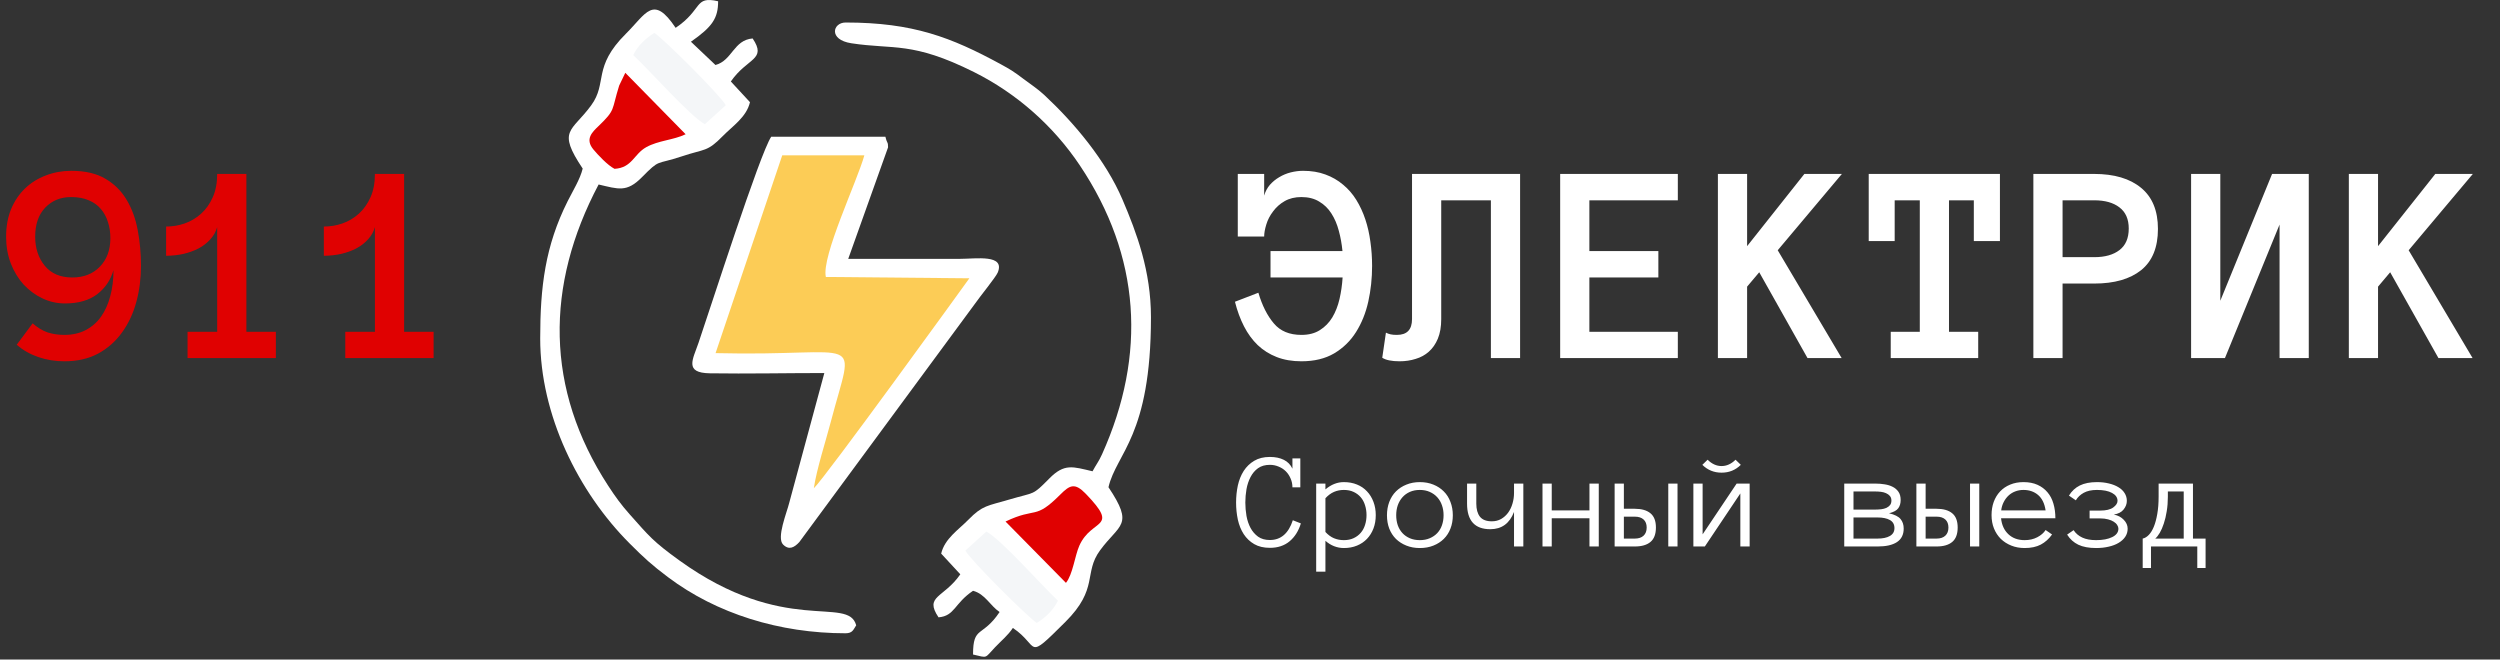
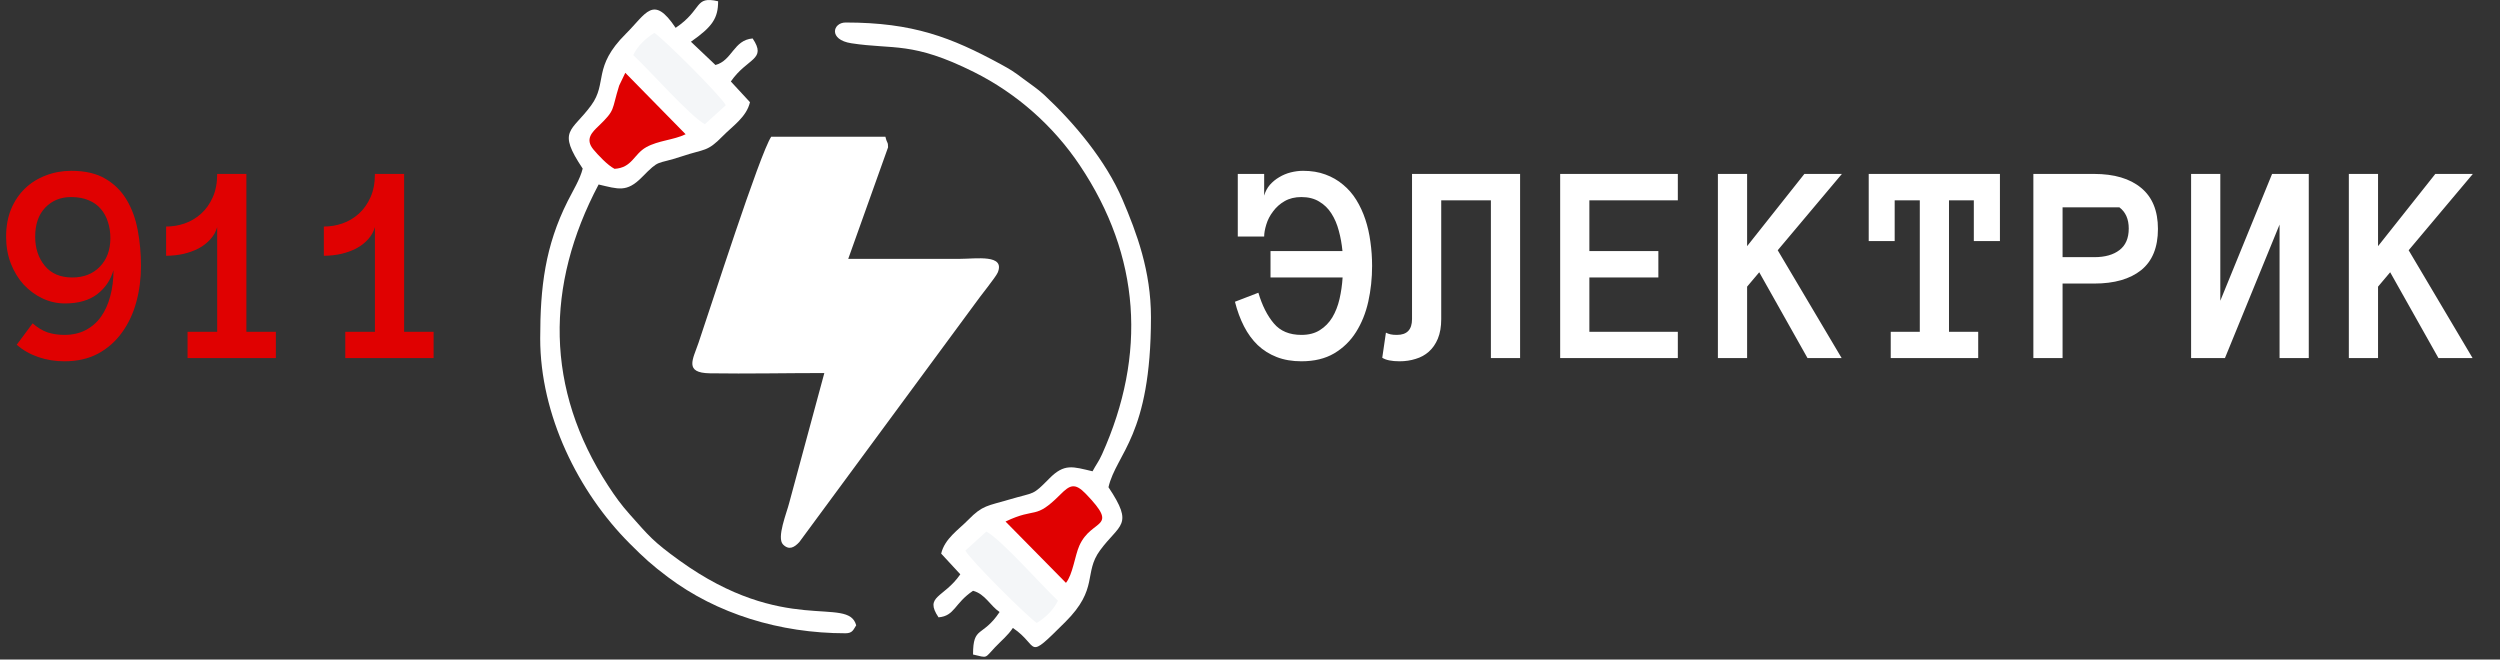
<svg xmlns="http://www.w3.org/2000/svg" width="398" height="105" viewBox="0 0 398 105" fill="none">
  <rect x="0" y="0" width="398" height="105" fill="#333333" stroke="none" />
  <path fill-rule="evenodd" clip-rule="evenodd" d="M107.56 4.43C103.984 -0.911 102.907 2.123 99.633 5.381C94.279 10.708 96.755 13.167 94.115 16.772C90.994 21.033 88.635 20.669 92.764 26.836C92.382 28.477 91.159 30.455 90.363 32.044C86.805 39.15 86 45.624 86 53.892C86 66.044 92.035 78.318 100.268 86.549C102.552 88.833 103.756 89.935 106.347 91.884C114.08 97.7 124.11 100.817 134.616 100.817C135.747 100.817 135.867 100.207 136.307 99.549C135.027 94.755 124.918 101.309 108.161 89.225C103.905 86.156 103.333 85.338 100.264 81.902C98.913 80.389 97.965 79.084 96.816 77.318C86.793 61.916 86.788 45.46 95.3 29.372C98.455 30.107 99.769 30.669 102.184 28.224C105.156 25.214 104.304 26.312 108.569 24.885C112.257 23.651 112.554 24.232 115.068 21.661C116.64 20.054 118.842 18.649 119.397 16.267L116.35 12.971C118.987 9.162 122.129 9.569 119.82 6.121C116.775 6.374 116.585 9.632 113.902 10.348L109.997 6.644C113.413 4.259 114.324 2.899 114.324 0.202C110.467 -0.696 111.906 1.52 107.56 4.43Z" fill="white" />
  <path fill-rule="evenodd" clip-rule="evenodd" d="M173.932 75.029C170.777 74.294 169.464 73.732 167.049 76.177C164.284 78.977 164.86 78.288 160.675 79.527C157.199 80.557 156.439 80.414 154.164 82.74C152.593 84.347 150.39 85.751 149.835 88.134L152.882 91.43C150.245 95.239 147.104 94.832 149.413 98.28C152.01 98.064 151.923 96.052 154.908 94.053C156.851 94.571 157.618 96.418 159.136 97.435C156.38 101.55 154.908 99.554 154.908 104.199C157.316 104.759 156.698 104.843 158.407 103.052C159.469 101.938 160.443 101.176 161.25 99.971C165.611 102.891 163.156 105.431 169.599 99.02C174.953 93.693 172.477 91.234 175.118 87.629C178.239 83.368 180.598 83.732 176.469 77.565C177.737 72.121 183.233 69.45 183.233 50.509C183.233 43.148 180.981 37.118 178.705 31.786C176.059 25.587 171.088 19.625 166.223 15.098C165.181 14.129 164.017 13.381 162.881 12.521C161.499 11.475 160.934 11.1 159.281 10.203C151.415 5.933 145.347 3.584 134.616 3.584C132.583 3.584 131.835 6.321 135.538 6.888C142.308 7.925 145.203 6.555 155.054 11.47C161.873 14.873 167.713 20.058 171.907 26.324C181.577 40.77 182.589 56.417 175.447 72.316C174.913 73.506 174.5 73.955 173.932 75.029Z" fill="white" />
  <path fill-rule="evenodd" clip-rule="evenodd" d="M131.234 59.388L125.654 80.018C125.256 81.637 123.597 85.62 124.668 86.691C125.635 87.657 126.48 87.127 127.25 86.301L155.247 48.312C155.953 47.276 158.547 44.111 158.845 43.377C160.037 40.449 155.445 41.205 152.795 41.209C146.876 41.218 140.957 41.209 135.039 41.209L141.38 23.454C141.38 22.485 141.237 22.962 140.958 21.763H122.779C120.96 24.48 113.203 48.727 111.204 54.578C110.296 57.235 108.891 59.366 113.013 59.43C119.024 59.523 125.199 59.388 131.234 59.388Z" fill="white" />
-   <path fill-rule="evenodd" clip-rule="evenodd" d="M113.92 56.217C137.688 56.818 136.095 52.537 132.254 67.186C131.428 70.339 130.042 74.557 129.56 77.73C131.207 76.268 153.386 45.62 154.32 44.305L131.476 44.093C130.738 40.855 136.495 28.775 137.605 24.729L124.532 24.73L113.92 56.217Z" fill="#FCCC56" />
  <path fill-rule="evenodd" clip-rule="evenodd" d="M160.08 83.029L169.7 92.791C170.783 91.467 171.122 88.471 171.825 86.883C173.792 82.441 178.346 84.309 172.868 78.623C171.104 76.794 170.317 77.213 168.781 78.751C164.677 82.862 165.041 80.653 160.08 83.029Z" fill="#E00101" />
  <path fill-rule="evenodd" clip-rule="evenodd" d="M97.837 26.879C100.662 26.699 100.881 24.545 102.89 23.427C104.804 22.363 107.206 22.304 109.153 21.373L99.547 11.59L98.572 13.625C97.312 17.643 98.056 17.4 95.289 20.068C94.281 21.04 93.085 22.141 94.481 23.809C95.178 24.642 96.735 26.321 97.837 26.879Z" fill="#E00101" />
  <path fill-rule="evenodd" clip-rule="evenodd" d="M153.689 87.651C154.382 89.048 163.546 98.177 165.054 99.169C166.4 98.36 167.73 97.106 168.424 95.63C165.907 93.284 159.415 85.89 157.022 84.625L153.689 87.651Z" fill="#F4F6F8" />
  <path fill-rule="evenodd" clip-rule="evenodd" d="M100.809 8.772C103.372 11.134 109.817 18.46 112.21 19.775L115.546 16.755C114.852 15.355 105.673 6.201 104.178 5.235C102.837 6.052 101.504 7.294 100.809 8.772Z" fill="#F4F6F8" />
-   <path d="M200.334 46.601C200.933 48.637 201.757 50.269 202.805 51.497C203.823 52.71 205.283 53.316 207.185 53.316C208.353 53.316 209.333 53.062 210.127 52.553C210.936 52.044 211.594 51.37 212.104 50.531C212.613 49.678 212.994 48.704 213.249 47.611C213.504 46.503 213.668 45.358 213.743 44.175H202.266V39.975H213.721C213.616 38.852 213.421 37.773 213.137 36.74C212.867 35.707 212.478 34.794 211.969 34C211.46 33.191 210.808 32.555 210.015 32.091C209.236 31.612 208.293 31.372 207.185 31.372C206.151 31.372 205.26 31.589 204.512 32.023C203.778 32.443 203.164 32.989 202.67 33.663C202.176 34.307 201.816 35.003 201.592 35.752C201.367 36.486 201.255 37.122 201.255 37.661H197.055V27.689H201.255V31.148C201.435 30.504 201.734 29.935 202.153 29.44C202.588 28.946 203.089 28.535 203.658 28.205C204.227 27.861 204.841 27.606 205.5 27.441C206.159 27.277 206.81 27.194 207.454 27.194C208.772 27.194 209.955 27.389 211.003 27.778C212.066 28.168 213.002 28.707 213.811 29.395C214.634 30.069 215.338 30.878 215.922 31.821C216.506 32.765 216.985 33.798 217.359 34.921C217.734 36.044 218.003 37.234 218.168 38.492C218.348 39.75 218.438 41.03 218.438 42.333C218.438 44.295 218.235 46.189 217.831 48.016C217.427 49.828 216.775 51.445 215.877 52.867C214.993 54.275 213.833 55.405 212.396 56.259C210.973 57.097 209.236 57.517 207.185 57.517C205.717 57.517 204.407 57.292 203.254 56.843C202.101 56.394 201.09 55.757 200.222 54.934C199.368 54.11 198.642 53.114 198.043 51.946C197.444 50.778 196.965 49.476 196.605 48.038L200.334 46.601ZM241.999 27.689V57H237.35V31.889H229.443V50.801C229.443 52.014 229.264 53.054 228.904 53.923C228.545 54.776 228.066 55.465 227.467 55.989C226.883 56.513 226.187 56.895 225.378 57.135C224.584 57.389 223.731 57.517 222.817 57.517C221.56 57.517 220.639 57.329 220.055 56.955L220.639 52.957C220.863 53.077 221.11 53.167 221.38 53.227C221.634 53.286 221.971 53.316 222.391 53.316C223.993 53.316 224.794 52.478 224.794 50.801V27.689H241.999ZM267.11 57H248.378V27.689H267.11V31.889H253.027V39.975H264.011V44.175H253.027V52.822H267.11V57ZM293.188 57H287.752L280.07 43.344L278.139 45.635V57H273.489V27.689H278.139V39.188L287.258 27.689H293.232L283.013 39.84L293.188 57ZM318.389 38.38H314.233V31.889H310.28V52.822H314.93V57H301.004V52.822H305.631V31.889H301.633V38.38H297.5V27.689H318.389V38.38ZM343.545 36.448C343.545 39.383 342.654 41.569 340.872 43.007C339.09 44.429 336.604 45.141 333.415 45.141H328.361V57H323.712V27.689H333.37C336.59 27.689 339.09 28.43 340.872 29.912C342.654 31.38 343.545 33.558 343.545 36.448ZM338.896 36.381C338.896 34.883 338.401 33.76 337.413 33.012C336.44 32.263 335.107 31.889 333.415 31.889H328.361V40.94H333.415C335.107 40.94 336.44 40.566 337.413 39.817C338.401 39.069 338.896 37.923 338.896 36.381ZM348.823 27.689H353.473V47.881L361.716 27.689H367.556V57H362.906V35.752L354.214 57H348.823V27.689ZM393.633 57H388.197L380.516 43.344L378.584 45.635V57H373.935V27.689H378.584V39.188L387.703 27.689H393.678L383.458 39.84L393.633 57Z" fill="white" />
+   <path d="M200.334 46.601C200.933 48.637 201.757 50.269 202.805 51.497C203.823 52.71 205.283 53.316 207.185 53.316C208.353 53.316 209.333 53.062 210.127 52.553C210.936 52.044 211.594 51.37 212.104 50.531C212.613 49.678 212.994 48.704 213.249 47.611C213.504 46.503 213.668 45.358 213.743 44.175H202.266V39.975H213.721C213.616 38.852 213.421 37.773 213.137 36.74C212.867 35.707 212.478 34.794 211.969 34C211.46 33.191 210.808 32.555 210.015 32.091C209.236 31.612 208.293 31.372 207.185 31.372C206.151 31.372 205.26 31.589 204.512 32.023C203.778 32.443 203.164 32.989 202.67 33.663C202.176 34.307 201.816 35.003 201.592 35.752C201.367 36.486 201.255 37.122 201.255 37.661H197.055V27.689H201.255V31.148C201.435 30.504 201.734 29.935 202.153 29.44C202.588 28.946 203.089 28.535 203.658 28.205C204.227 27.861 204.841 27.606 205.5 27.441C206.159 27.277 206.81 27.194 207.454 27.194C208.772 27.194 209.955 27.389 211.003 27.778C212.066 28.168 213.002 28.707 213.811 29.395C214.634 30.069 215.338 30.878 215.922 31.821C216.506 32.765 216.985 33.798 217.359 34.921C217.734 36.044 218.003 37.234 218.168 38.492C218.348 39.75 218.438 41.03 218.438 42.333C218.438 44.295 218.235 46.189 217.831 48.016C217.427 49.828 216.775 51.445 215.877 52.867C214.993 54.275 213.833 55.405 212.396 56.259C210.973 57.097 209.236 57.517 207.185 57.517C205.717 57.517 204.407 57.292 203.254 56.843C202.101 56.394 201.09 55.757 200.222 54.934C199.368 54.11 198.642 53.114 198.043 51.946C197.444 50.778 196.965 49.476 196.605 48.038L200.334 46.601ZM241.999 27.689V57H237.35V31.889H229.443V50.801C229.443 52.014 229.264 53.054 228.904 53.923C228.545 54.776 228.066 55.465 227.467 55.989C226.883 56.513 226.187 56.895 225.378 57.135C224.584 57.389 223.731 57.517 222.817 57.517C221.56 57.517 220.639 57.329 220.055 56.955L220.639 52.957C220.863 53.077 221.11 53.167 221.38 53.227C221.634 53.286 221.971 53.316 222.391 53.316C223.993 53.316 224.794 52.478 224.794 50.801V27.689H241.999ZM267.11 57H248.378V27.689H267.11V31.889H253.027V39.975H264.011V44.175H253.027V52.822H267.11V57ZM293.188 57H287.752L280.07 43.344L278.139 45.635V57H273.489V27.689H278.139V39.188L287.258 27.689H293.232L283.013 39.84L293.188 57ZM318.389 38.38H314.233V31.889H310.28V52.822H314.93V57H301.004V52.822H305.631V31.889H301.633V38.38H297.5V27.689H318.389V38.38ZM343.545 36.448C343.545 39.383 342.654 41.569 340.872 43.007C339.09 44.429 336.604 45.141 333.415 45.141H328.361V57H323.712V27.689H333.37C336.59 27.689 339.09 28.43 340.872 29.912C342.654 31.38 343.545 33.558 343.545 36.448ZM338.896 36.381C338.896 34.883 338.401 33.76 337.413 33.012H328.361V40.94H333.415C335.107 40.94 336.44 40.566 337.413 39.817C338.401 39.069 338.896 37.923 338.896 36.381ZM348.823 27.689H353.473V47.881L361.716 27.689H367.556V57H362.906V35.752L354.214 57H348.823V27.689ZM393.633 57H388.197L380.516 43.344L378.584 45.635V57H373.935V27.689H378.584V39.188L387.703 27.689H393.678L383.458 39.84L393.633 57Z" fill="white" />
  <path d="M0.974 37.684C0.974 36.051 1.236 34.592 1.76 33.304C2.299 32.016 3.033 30.923 3.961 30.024C4.904 29.111 6.012 28.415 7.285 27.936C8.558 27.441 9.913 27.194 11.351 27.194C13.567 27.194 15.386 27.621 16.809 28.475C18.231 29.313 19.354 30.436 20.178 31.844C21.016 33.251 21.6 34.861 21.93 36.673C22.274 38.485 22.446 40.371 22.446 42.333C22.446 44.325 22.199 46.234 21.705 48.06C21.211 49.887 20.455 51.505 19.436 52.912C18.433 54.32 17.168 55.443 15.641 56.281C14.113 57.105 12.316 57.517 10.25 57.517C8.783 57.517 7.397 57.292 6.095 56.843C4.792 56.394 3.646 55.742 2.658 54.889L5.196 51.475C5.96 52.148 6.746 52.628 7.555 52.912C8.378 53.182 9.277 53.316 10.25 53.316C11.508 53.316 12.623 53.069 13.597 52.575C14.585 52.066 15.409 51.355 16.067 50.441C16.726 49.513 17.22 48.42 17.55 47.162C17.894 45.904 18.066 44.519 18.066 43.007C17.617 44.579 16.749 45.859 15.461 46.848C14.173 47.821 12.466 48.308 10.34 48.308C9.082 48.308 7.884 48.038 6.746 47.499C5.623 46.96 4.627 46.226 3.759 45.298C2.905 44.355 2.224 43.231 1.715 41.929C1.221 40.626 0.974 39.211 0.974 37.684ZM5.601 37.684C5.601 39.525 6.11 41.068 7.128 42.31C8.146 43.553 9.606 44.175 11.508 44.175C13.335 44.175 14.802 43.598 15.91 42.445C17.018 41.292 17.572 39.78 17.572 37.908C17.572 36.995 17.445 36.149 17.19 35.37C16.951 34.577 16.576 33.88 16.067 33.281C15.573 32.682 14.929 32.218 14.136 31.889C13.357 31.544 12.414 31.372 11.306 31.372C9.659 31.372 8.296 31.926 7.218 33.034C6.14 34.142 5.601 35.692 5.601 37.684ZM43.919 57H29.858V52.822H34.575V36.156C34.366 36.89 33.999 37.541 33.475 38.11C32.965 38.679 32.344 39.158 31.61 39.548C30.892 39.922 30.083 40.214 29.185 40.424C28.301 40.618 27.388 40.716 26.444 40.716V36.066C27.463 36.066 28.451 35.902 29.409 35.572C30.383 35.228 31.251 34.711 32.015 34.023C32.778 33.334 33.392 32.473 33.856 31.439C34.336 30.391 34.575 29.141 34.575 27.689H39.225V52.822H43.919V57ZM69.03 57H54.97V52.822H59.687V36.156C59.477 36.89 59.11 37.541 58.586 38.11C58.077 38.679 57.455 39.158 56.722 39.548C56.003 39.922 55.194 40.214 54.296 40.424C53.412 40.618 52.499 40.716 51.556 40.716V36.066C52.574 36.066 53.562 35.902 54.52 35.572C55.494 35.228 56.362 34.711 57.126 34.023C57.89 33.334 58.504 32.473 58.968 31.439C59.447 30.391 59.687 29.141 59.687 27.689H64.336V52.822H69.03V57Z" fill="#E00101" />
-   <path d="M207.098 83.326C206.732 84.529 206.134 85.478 205.304 86.173C204.473 86.868 203.427 87.215 202.167 87.215C201.186 87.215 200.355 87.018 199.675 86.624C198.994 86.23 198.436 85.7 197.999 85.034C197.569 84.368 197.258 83.598 197.064 82.725C196.878 81.851 196.785 80.945 196.785 80.007C196.785 79.069 196.878 78.163 197.064 77.289C197.258 76.415 197.569 75.642 197.999 74.969C198.436 74.296 198.994 73.758 199.675 73.357C200.355 72.949 201.186 72.745 202.167 72.745C203.034 72.745 203.775 72.899 204.391 73.207C205.007 73.515 205.461 73.984 205.755 74.614V72.981H207.012V77.579H205.755C205.755 77.085 205.658 76.62 205.465 76.183C205.279 75.739 205.024 75.356 204.702 75.033C204.38 74.711 203.997 74.46 203.553 74.281C203.116 74.095 202.654 74.002 202.167 74.002C201.408 74.002 200.778 74.181 200.276 74.539C199.782 74.897 199.385 75.366 199.084 75.946C198.783 76.526 198.568 77.171 198.439 77.88C198.318 78.589 198.257 79.298 198.257 80.007C198.257 80.709 198.318 81.418 198.439 82.134C198.568 82.843 198.783 83.48 199.084 84.046C199.385 84.605 199.782 85.066 200.276 85.432C200.778 85.79 201.408 85.969 202.167 85.969C203.914 85.969 205.132 84.92 205.819 82.821L207.098 83.326ZM219.021 82.005C219.021 82.785 218.9 83.495 218.656 84.132C218.413 84.769 218.069 85.321 217.625 85.786C217.188 86.245 216.658 86.603 216.035 86.86C215.412 87.118 214.714 87.247 213.94 87.247C213.41 87.247 212.895 87.15 212.394 86.957C211.899 86.764 211.438 86.477 211.008 86.098V91.007H209.536V76.988H211.008V77.912C211.917 77.139 212.895 76.752 213.94 76.752C214.714 76.752 215.412 76.881 216.035 77.139C216.658 77.389 217.188 77.751 217.625 78.224C218.069 78.689 218.413 79.248 218.656 79.899C218.9 80.544 219.021 81.246 219.021 82.005ZM217.55 82.005C217.55 81.446 217.471 80.924 217.313 80.436C217.163 79.942 216.934 79.516 216.626 79.158C216.318 78.8 215.938 78.517 215.487 78.31C215.043 78.102 214.528 77.998 213.94 77.998C213.382 77.998 212.859 78.102 212.372 78.31C211.892 78.517 211.438 78.854 211.008 79.319V84.69C211.438 85.156 211.892 85.489 212.372 85.689C212.859 85.89 213.382 85.99 213.94 85.99C214.528 85.99 215.043 85.886 215.487 85.679C215.938 85.471 216.318 85.188 216.626 84.83C216.934 84.472 217.163 84.053 217.313 83.573C217.471 83.086 217.55 82.564 217.55 82.005ZM231.289 82.026C231.289 82.807 231.164 83.516 230.913 84.153C230.67 84.791 230.315 85.338 229.85 85.797C229.391 86.248 228.84 86.603 228.195 86.86C227.551 87.118 226.831 87.247 226.036 87.247C225.256 87.247 224.543 87.118 223.898 86.86C223.254 86.603 222.699 86.248 222.233 85.797C221.775 85.338 221.421 84.791 221.17 84.153C220.926 83.516 220.805 82.807 220.805 82.026C220.805 81.267 220.926 80.562 221.17 79.91C221.421 79.251 221.775 78.693 222.233 78.234C222.699 77.769 223.254 77.407 223.898 77.149C224.543 76.884 225.256 76.752 226.036 76.752C226.831 76.752 227.551 76.884 228.195 77.149C228.84 77.407 229.391 77.769 229.85 78.234C230.315 78.693 230.67 79.251 230.913 79.91C231.164 80.562 231.289 81.267 231.289 82.026ZM229.817 82.026C229.817 81.454 229.731 80.927 229.56 80.447C229.395 79.96 229.148 79.534 228.818 79.169C228.489 78.804 228.088 78.517 227.615 78.31C227.15 78.102 226.623 77.998 226.036 77.998C225.449 77.998 224.919 78.102 224.446 78.31C223.981 78.517 223.587 78.804 223.265 79.169C222.942 79.534 222.695 79.96 222.523 80.447C222.359 80.927 222.276 81.454 222.276 82.026C222.276 82.599 222.359 83.129 222.523 83.616C222.695 84.096 222.942 84.511 223.265 84.862C223.587 85.213 223.981 85.489 224.446 85.689C224.919 85.89 225.449 85.99 226.036 85.99C226.623 85.99 227.15 85.89 227.615 85.689C228.088 85.489 228.489 85.213 228.818 84.862C229.148 84.511 229.395 84.096 229.56 83.616C229.731 83.129 229.817 82.599 229.817 82.026ZM233.556 76.988H235.027V80.179C235.027 81.074 235.221 81.769 235.607 82.263C236.001 82.75 236.632 82.993 237.498 82.993C238.042 82.993 238.533 82.871 238.97 82.628C239.407 82.377 239.779 82.044 240.087 81.629C240.395 81.206 240.628 80.723 240.785 80.179C240.95 79.634 241.032 79.069 241.032 78.481V76.988H242.515V87H241.032V81.5C240.33 83.333 239.07 84.25 237.251 84.25C234.787 84.25 233.556 82.893 233.556 80.179V76.988ZM254.524 87H253.042V82.51H247.037V87H245.565V76.988H247.037V81.253H253.042V76.988H254.524V87ZM265.589 76.988H267.061V87H265.589V76.988ZM258.521 80.995H260.239C261.342 80.995 262.18 81.235 262.753 81.715C263.333 82.188 263.623 82.943 263.623 83.981C263.623 85.027 263.333 85.793 262.753 86.28C262.18 86.76 261.349 87 260.261 87H257.049V76.988H258.521V80.995ZM262.151 83.981C262.151 83.43 261.987 83.004 261.657 82.703C261.328 82.402 260.862 82.252 260.261 82.252H258.521V85.743H260.261C260.862 85.743 261.328 85.589 261.657 85.281C261.987 84.973 262.151 84.54 262.151 83.981ZM269.585 76.988H271.057V85.066L276.471 76.988H278.544V87H277.062V78.557L271.411 87H269.585V76.988ZM277.137 74.002C276.299 74.833 275.278 75.248 274.075 75.248C272.872 75.248 271.852 74.833 271.014 74.002L271.852 73.186C272.525 73.859 273.266 74.195 274.075 74.195C274.884 74.195 275.626 73.859 276.299 73.186L277.137 74.002ZM303.068 84.143C303.068 85.109 302.71 85.829 301.994 86.302C301.285 86.767 300.265 87 298.933 87H293.604V76.988H298.6C299.087 76.988 299.566 77.028 300.039 77.106C300.519 77.178 300.945 77.311 301.317 77.504C301.69 77.69 301.994 77.951 302.23 78.288C302.467 78.625 302.585 79.065 302.585 79.609C302.585 80.125 302.46 80.558 302.209 80.909C301.958 81.26 301.468 81.529 300.737 81.715C301.632 81.922 302.245 82.231 302.574 82.639C302.904 83.04 303.068 83.541 303.068 84.143ZM301.113 79.695C301.113 79.387 301.031 79.14 300.866 78.954C300.701 78.761 300.497 78.614 300.254 78.514C300.018 78.406 299.753 78.335 299.459 78.299C299.165 78.263 298.879 78.245 298.6 78.245H295.076V81.124H298.6C298.893 81.124 299.19 81.106 299.491 81.07C299.792 81.034 300.064 80.963 300.308 80.856C300.551 80.741 300.744 80.594 300.888 80.415C301.038 80.229 301.113 79.989 301.113 79.695ZM301.597 84.078C301.597 83.491 301.357 83.061 300.877 82.789C300.397 82.517 299.742 82.381 298.911 82.381H295.076V85.743H298.911C299.742 85.743 300.397 85.603 300.877 85.324C301.357 85.045 301.597 84.63 301.597 84.078ZM313.628 76.988H315.1V87H313.628V76.988ZM306.56 80.995H308.278C309.381 80.995 310.219 81.235 310.792 81.715C311.372 82.188 311.662 82.943 311.662 83.981C311.662 85.027 311.372 85.793 310.792 86.28C310.219 86.76 309.388 87 308.3 87H305.088V76.988H306.56V80.995ZM310.19 83.981C310.19 83.43 310.026 83.004 309.696 82.703C309.367 82.402 308.901 82.252 308.3 82.252H306.56V85.743H308.3C308.901 85.743 309.367 85.589 309.696 85.281C310.026 84.973 310.19 84.54 310.19 83.981ZM318.569 82.51C318.677 83.57 319.063 84.415 319.729 85.045C320.396 85.675 321.262 85.99 322.329 85.99C323.081 85.99 323.751 85.836 324.338 85.528C324.925 85.22 325.366 84.837 325.659 84.379L326.69 85.088C326.189 85.79 325.591 86.327 324.896 86.699C324.202 87.064 323.346 87.247 322.329 87.247C321.556 87.247 320.847 87.118 320.202 86.86C319.558 86.603 318.999 86.245 318.526 85.786C318.061 85.321 317.699 84.769 317.441 84.132C317.184 83.495 317.055 82.785 317.055 82.005C317.055 81.246 317.169 80.547 317.398 79.91C317.635 79.266 317.971 78.711 318.408 78.245C318.852 77.772 319.389 77.407 320.02 77.149C320.65 76.884 321.355 76.752 322.136 76.752C322.988 76.752 323.733 76.895 324.37 77.182C325.007 77.468 325.537 77.866 325.96 78.374C326.39 78.875 326.705 79.477 326.905 80.179C327.113 80.88 327.217 81.658 327.217 82.51H318.569ZM325.659 81.253C325.494 80.157 325.097 79.341 324.467 78.804C323.837 78.267 323.06 77.998 322.136 77.998C321.663 77.998 321.226 78.077 320.825 78.234C320.424 78.385 320.07 78.603 319.762 78.89C319.454 79.176 319.196 79.523 318.988 79.932C318.781 80.333 318.648 80.773 318.591 81.253H325.659ZM338.593 79.738C338.593 80.225 338.421 80.684 338.077 81.113C337.741 81.536 337.221 81.804 336.52 81.919C337.178 82.048 337.708 82.327 338.109 82.757C338.518 83.179 338.722 83.648 338.722 84.164C338.722 84.644 338.593 85.077 338.335 85.464C338.077 85.843 337.723 86.166 337.271 86.431C336.827 86.696 336.301 86.896 335.692 87.032C335.084 87.175 334.421 87.247 333.705 87.247C332.559 87.247 331.614 87.072 330.869 86.721C330.132 86.363 329.537 85.826 329.086 85.109L330.117 84.4C330.454 84.916 330.916 85.31 331.503 85.582C332.09 85.854 332.824 85.99 333.705 85.99C334.758 85.99 335.61 85.829 336.262 85.507C336.921 85.185 337.25 84.737 337.25 84.164C337.25 83.971 337.186 83.777 337.057 83.584C336.935 83.383 336.752 83.208 336.509 83.058C336.265 82.9 335.965 82.775 335.606 82.682C335.248 82.581 334.826 82.531 334.339 82.531H332.663V81.285H334.339C335.277 81.285 335.972 81.12 336.423 80.791C336.881 80.454 337.11 80.103 337.11 79.738C337.11 79.208 336.817 78.786 336.229 78.471C335.649 78.156 334.851 77.998 333.834 77.998C332.989 77.998 332.291 78.148 331.739 78.449C331.188 78.75 330.765 79.151 330.472 79.652L329.376 78.9C329.813 78.184 330.389 77.647 331.105 77.289C331.829 76.931 332.738 76.752 333.834 76.752C334.529 76.752 335.162 76.824 335.735 76.967C336.315 77.103 336.817 77.3 337.239 77.558C337.669 77.808 338.002 78.123 338.238 78.503C338.475 78.875 338.593 79.287 338.593 79.738ZM341.117 85.743C341.454 85.671 341.776 85.478 342.084 85.163C342.392 84.848 342.66 84.411 342.89 83.853C343.119 83.294 343.301 82.617 343.438 81.822C343.581 81.02 343.652 80.1 343.652 79.061V76.988H349.12V85.743H351.129V90.427H349.808V87H342.438V90.427H341.117V85.743ZM345.124 79.061C345.124 79.892 345.063 80.673 344.941 81.403C344.827 82.127 344.673 82.775 344.479 83.348C344.293 83.921 344.078 84.415 343.835 84.83C343.591 85.238 343.352 85.543 343.115 85.743H347.648V78.245H345.124V79.061Z" fill="white" />
</svg>